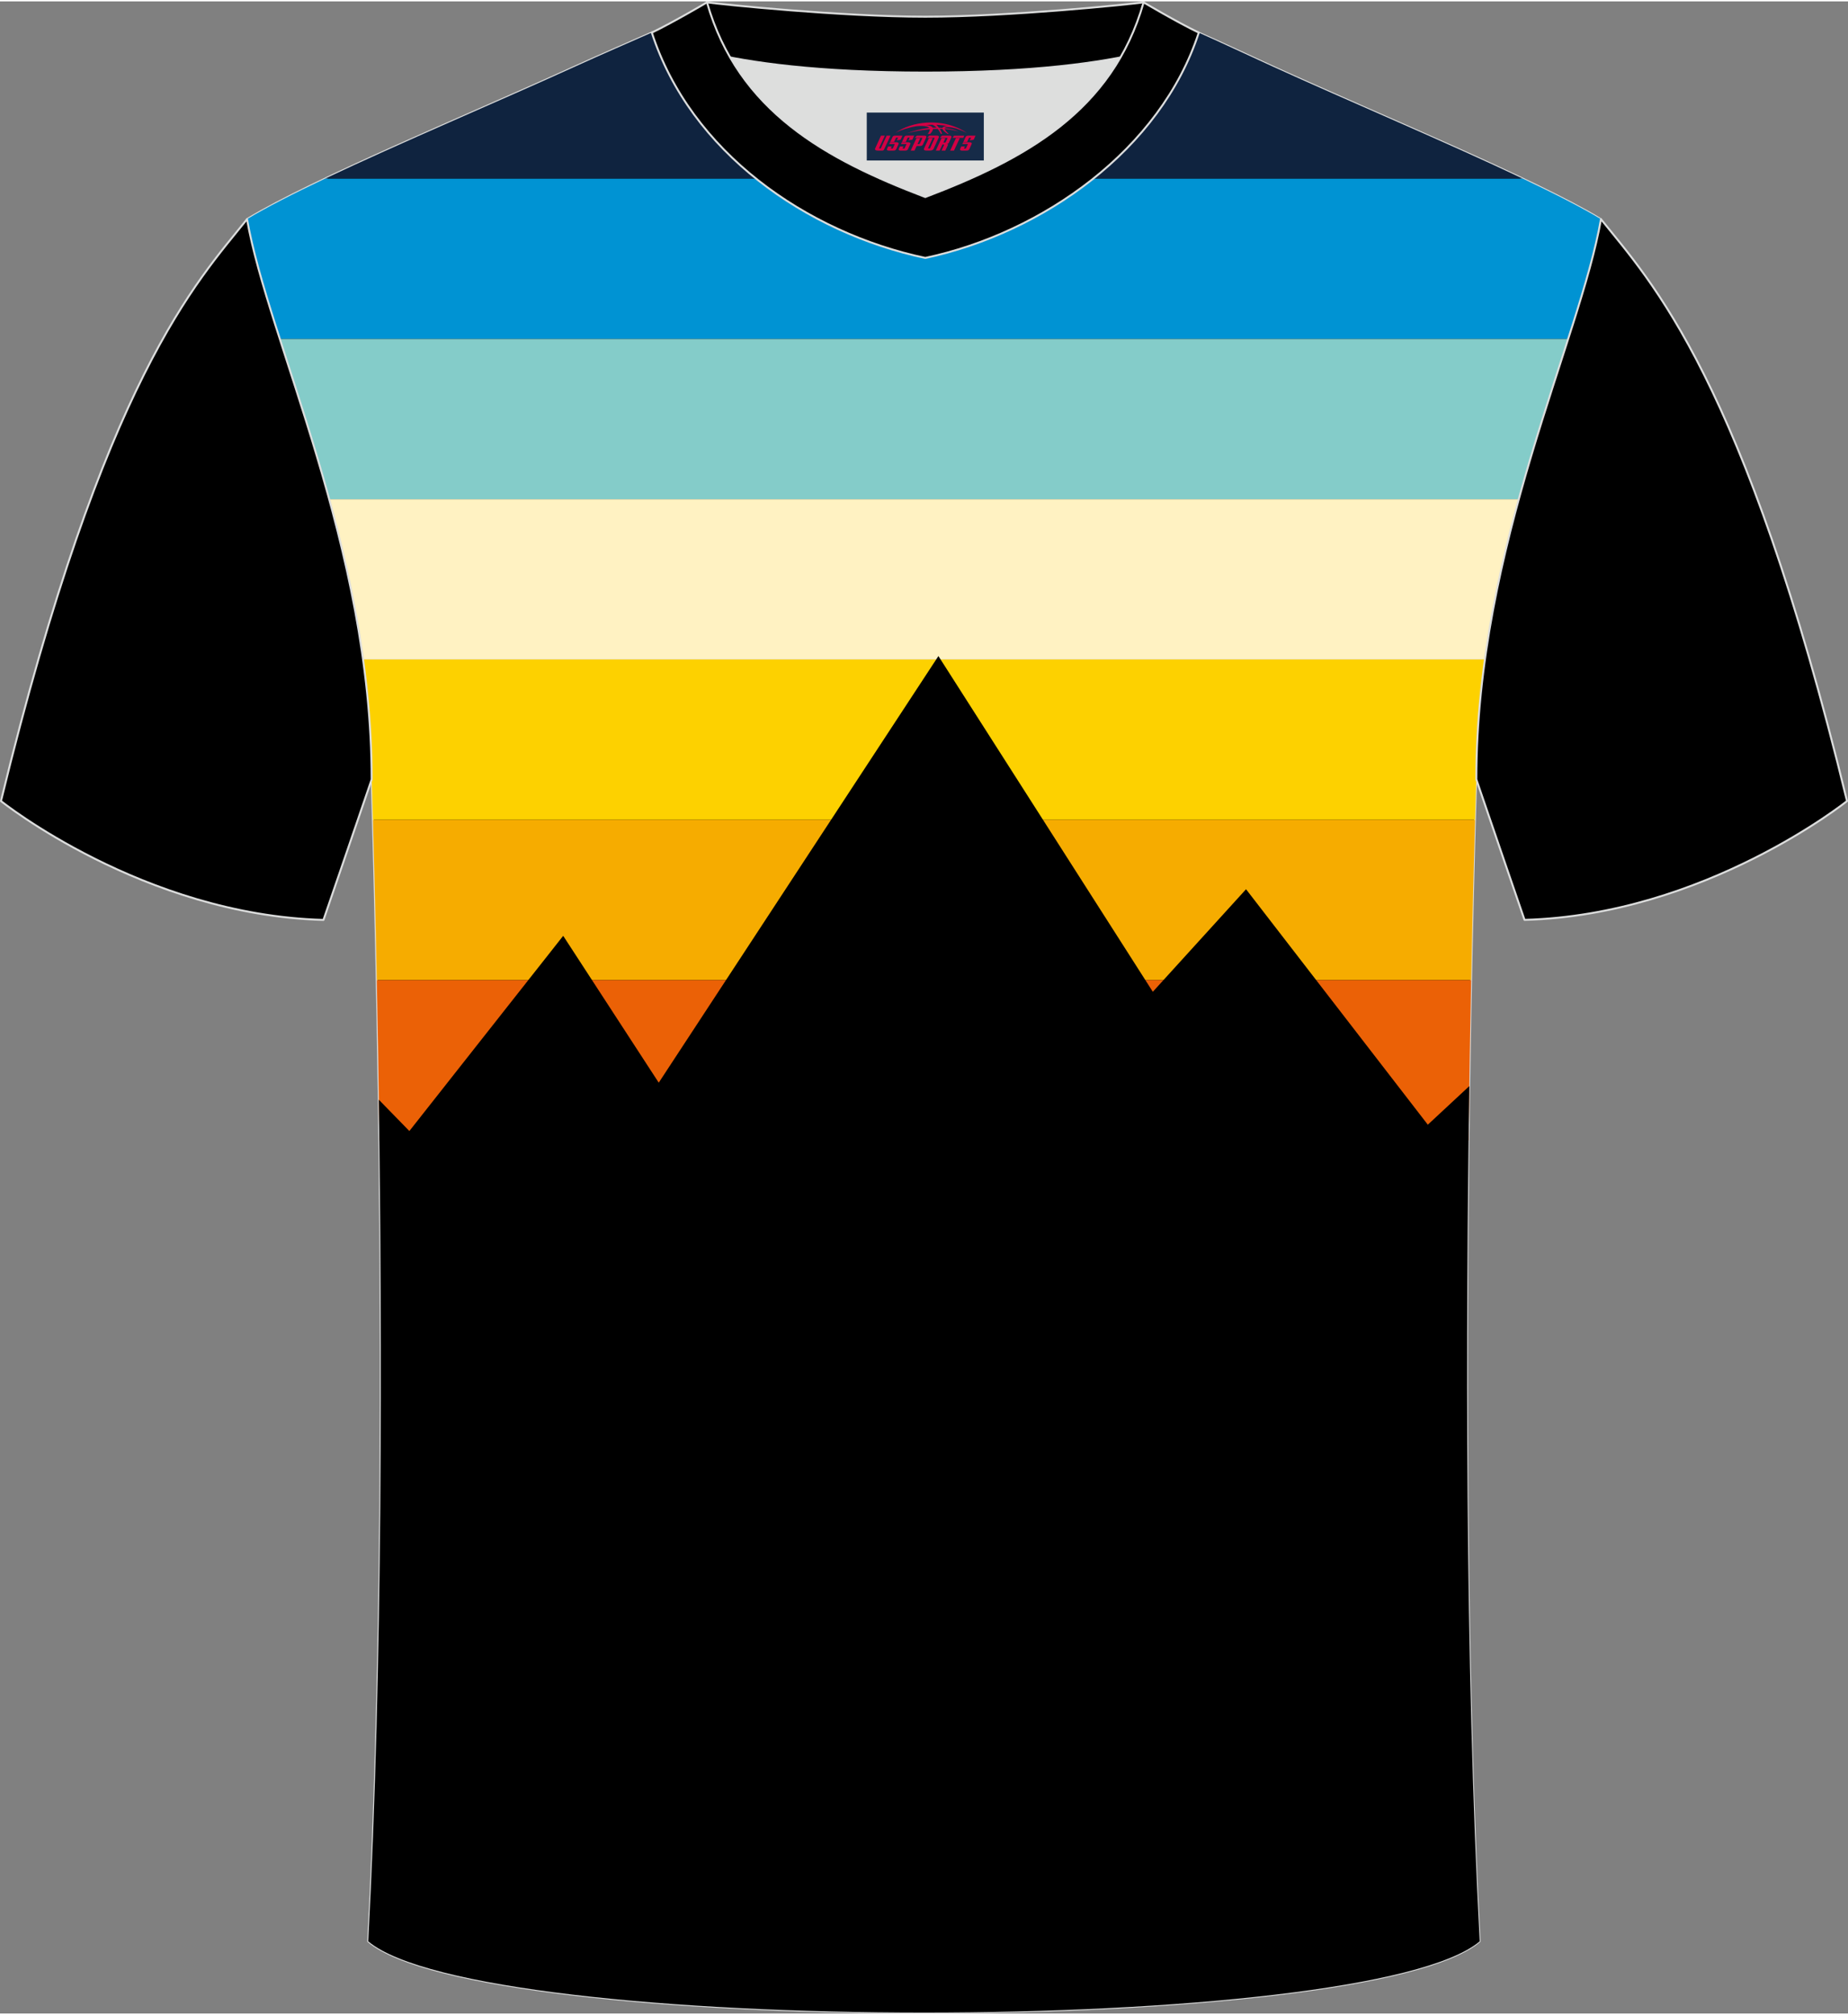
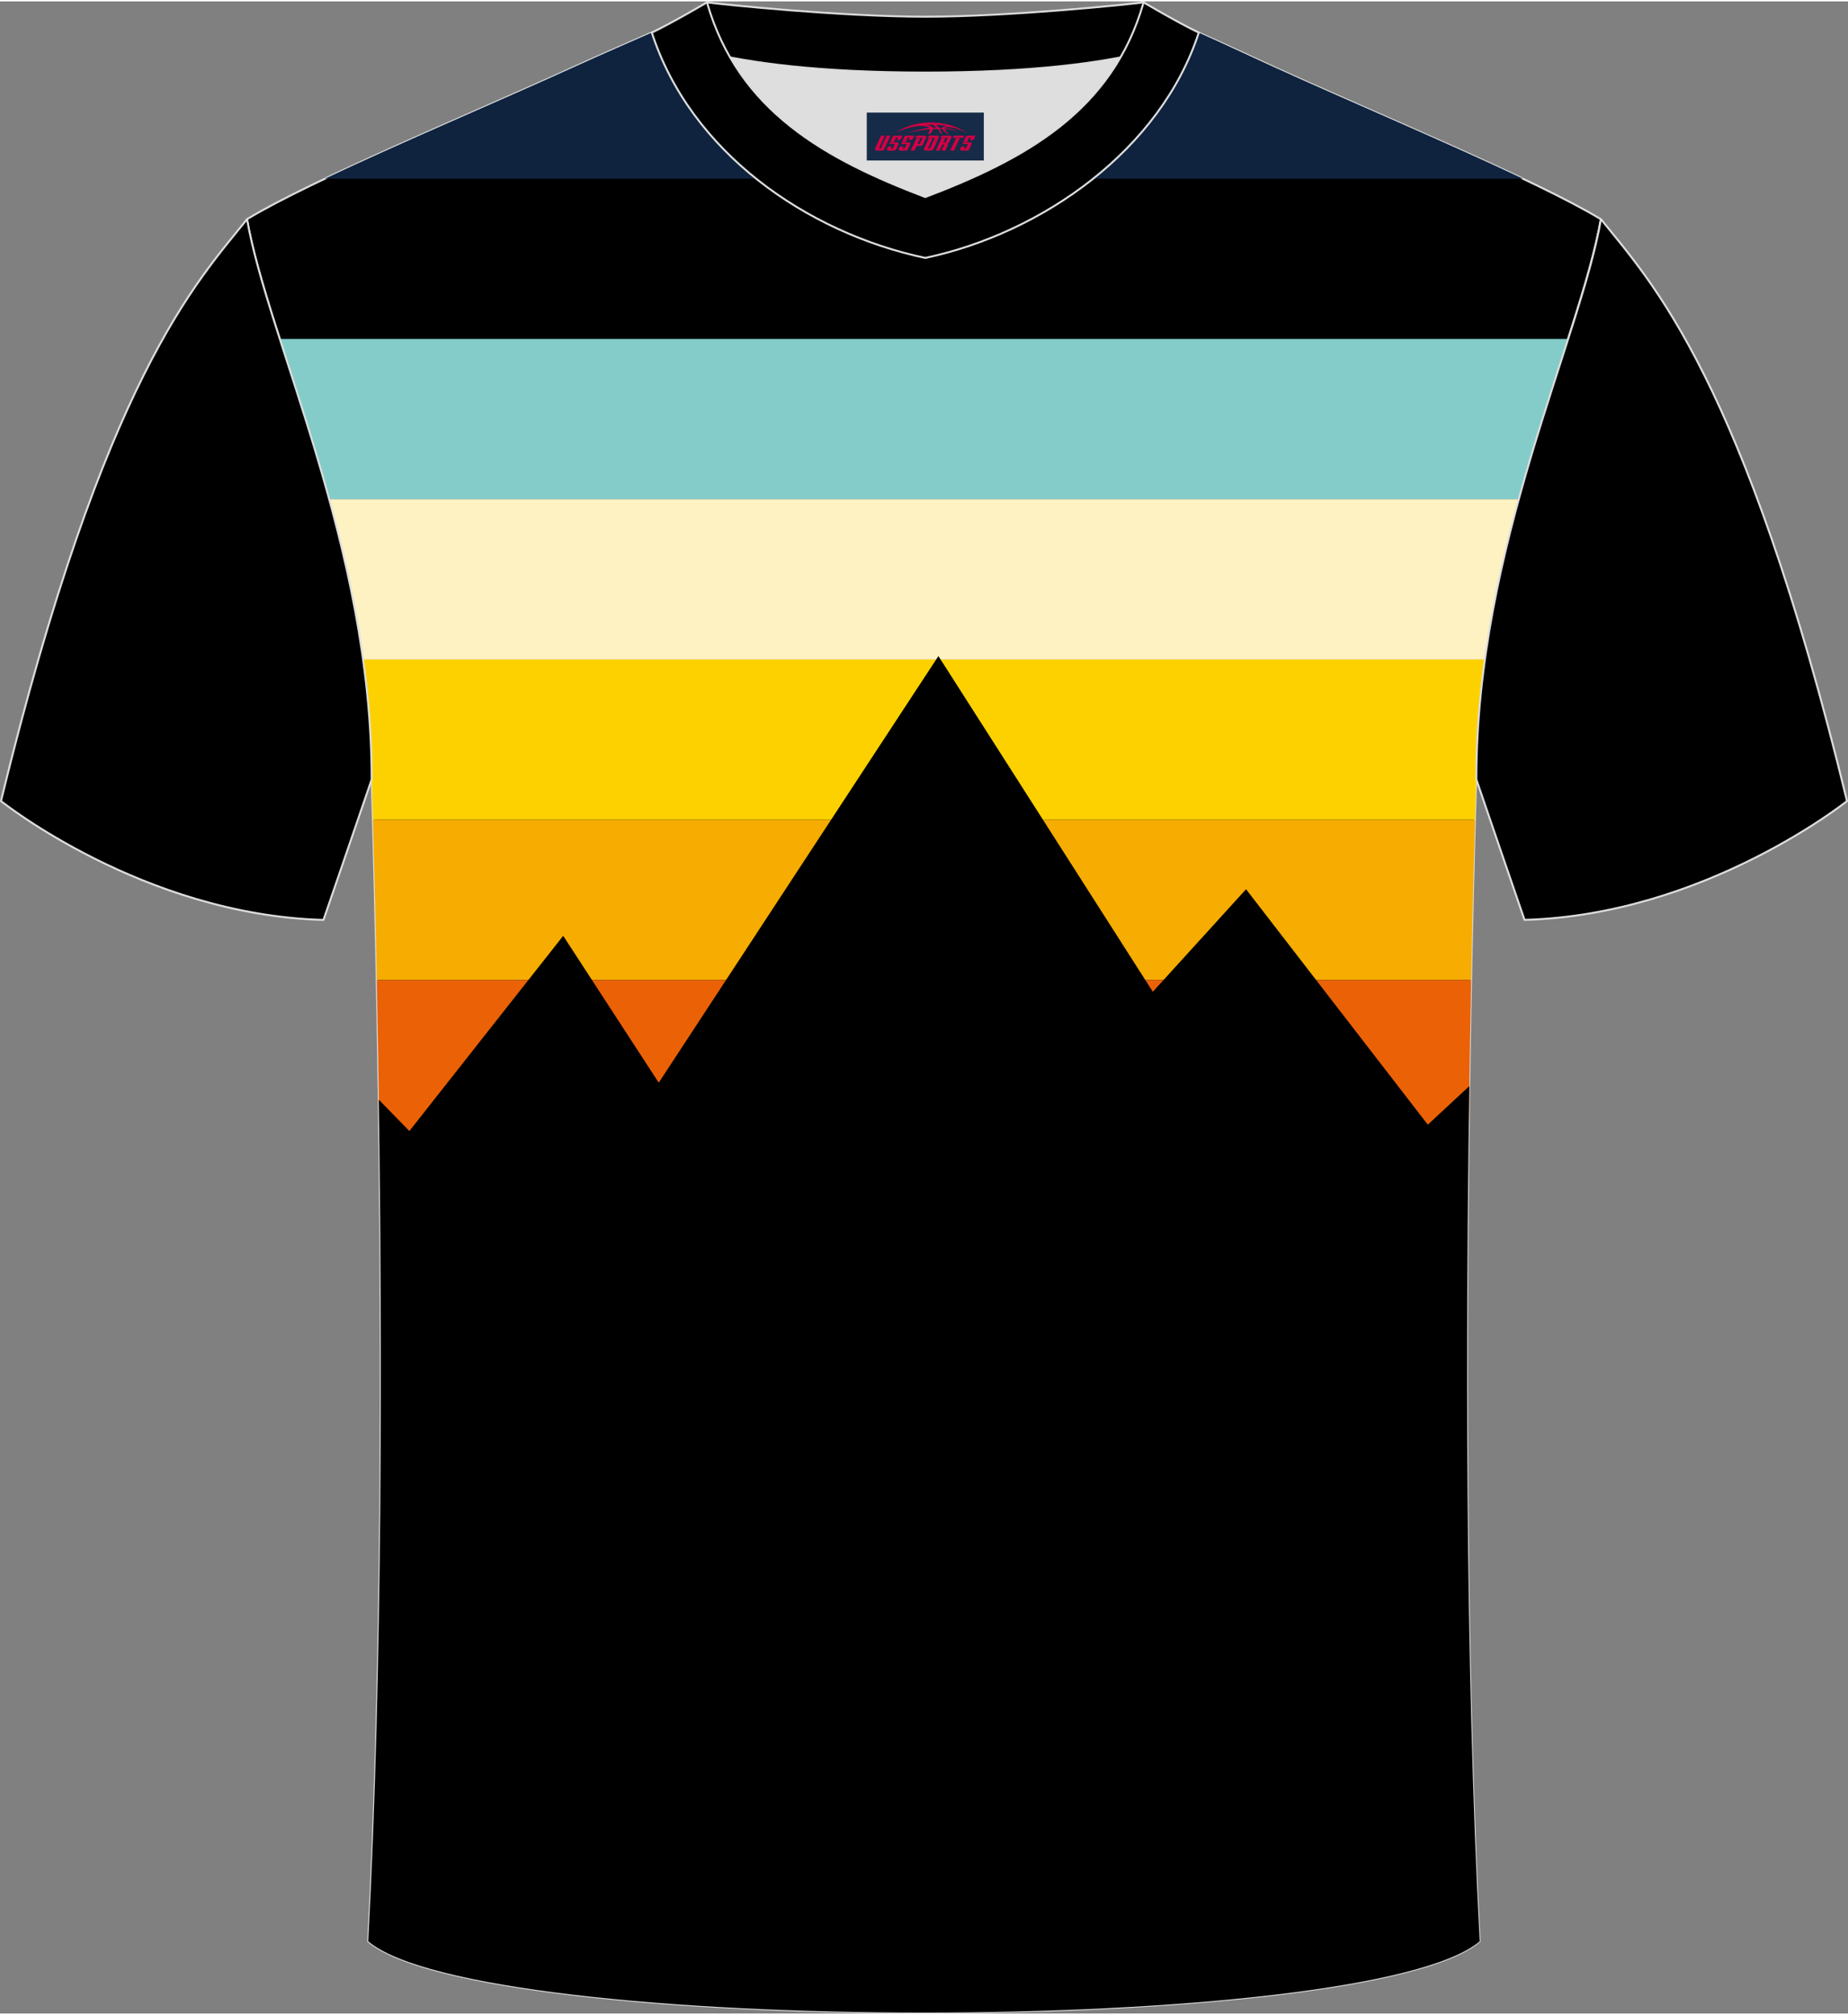
<svg xmlns="http://www.w3.org/2000/svg" version="1.1" x="0px" y="0px" width="378px" height="412px" viewBox="0 0 378.89 412.4" enable-background="new 0 0 378.89 412.4" xml:space="preserve">
  <rect x="0" y="0" width="378.89" height="412.4" fill="#808080" stroke="none" />
  <g id="画板的参考线">
</g>
  <g id="图层_1">
    <g>
      <path fill-rule="evenodd" clip-rule="evenodd" stroke="#DCDDDD" stroke-width="0.401" stroke-linecap="round" stroke-linejoin="round" stroke-miterlimit="22.926" d="    M75.5,397.6c5.37-101.2,0.7-238.13,0.7-238.13c0-47.71-21.29-90.1-25.56-114.83c13.66-8.25,45.38-21.3,67.28-31.29    c5.56-2.53,11.71-5.19,15.69-6.95c17.56-0.32,25.39,1.25,55.66,1.25l0.32,0c30.26,0,38.61-1.57,56.16-1.25    c3.99,1.76,9.62,4.42,15.18,6.95c21.92,10,53.63,23.05,67.28,31.29c-4.28,24.71-25.56,67.11-25.56,114.83    c0,0-4.67,136.93,0.7,238.13C280.26,417.07,98.62,417.07,75.5,397.6z" />
      <g>
        <g>
          <path fill-rule="evenodd" clip-rule="evenodd" fill="#0F233F" d="M312.25,36.34H66.62c15.45-7.34,35.83-15.93,51.31-22.99      c5.56-2.53,11.71-5.19,15.69-6.95c17.56-0.32,25.39,1.25,55.66,1.25l0.32,0c30.26,0,38.61-1.57,56.16-1.25      c3.99,1.76,9.62,4.42,15.18,6.95C276.44,20.42,296.81,29,312.25,36.34z" />
-           <path fill-rule="evenodd" clip-rule="evenodd" fill="#0093D3" d="M66.62,36.34h245.63c6.41,3.05,11.98,5.88,15.99,8.3      c-1.19,6.9-3.71,15.17-6.72,24.55H57.37c-3.01-9.38-5.53-17.66-6.72-24.56C54.65,42.22,60.21,39.39,66.62,36.34z" />
          <path fill-rule="evenodd" clip-rule="evenodd" fill="#84CCC9" d="M57.37,69.19h264.15c-3.16,9.84-6.85,20.89-10.13,32.85H67.49      C64.22,90.08,60.52,79.03,57.37,69.19z" />
          <path fill-rule="evenodd" clip-rule="evenodd" fill="#FFF2C2" d="M67.49,102.04h243.89c-2.83,10.34-5.35,21.36-6.94,32.85h-230      C72.85,123.4,70.33,112.38,67.49,102.04z" />
          <path fill-rule="evenodd" clip-rule="evenodd" fill="#FDD100" d="M74.44,134.89h230c-1.1,7.98-1.76,16.19-1.76,24.57      c0,0-0.1,2.95-0.25,8.28H76.46c-0.15-5.33-0.25-8.28-0.25-8.28C76.2,151.09,75.55,142.88,74.44,134.89z" />
          <path fill-rule="evenodd" clip-rule="evenodd" fill="#F6AC00" d="M76.46,167.75h225.97c-0.21,7.12-0.51,18.49-0.8,32.85H77.25      C76.97,186.24,76.66,174.86,76.46,167.75z" />
          <path fill-rule="evenodd" clip-rule="evenodd" fill="#EB6106" d="M77.25,200.6h224.38c-0.2,9.72-0.38,20.81-0.53,32.85H77.79      C77.64,221.4,77.45,210.32,77.25,200.6z" />
        </g>
        <path fill-rule="evenodd" clip-rule="evenodd" d="M77.67,225.11l6.26,6.42l31.54-40.01l19.59,30.1l57.34-87.44l43.96,68.81     l19.11-21.02l37.27,48.26l8.51-7.91c-0.73,48.89-0.92,117.84,2.13,175.29c-23.12,19.47-204.76,19.47-227.88,0     C78.49,341.24,78.37,273.81,77.67,225.11z" />
      </g>
-       <path fill-rule="evenodd" clip-rule="evenodd" fill="#DDDEDD" d="M149.69,11.49c8.47,14.65,23.44,22.32,40.01,28.6    c16.59-6.3,31.55-13.95,40.01-28.61c-8.67,1.66-21.5,3.1-40.01,3.1C171.19,14.59,158.36,13.16,149.69,11.49z" />
+       <path fill-rule="evenodd" clip-rule="evenodd" fill="#DDDEDD" d="M149.69,11.49c8.47,14.65,23.44,22.32,40.01,28.6    c16.59-6.3,31.55-13.95,40.01-28.61C171.19,14.59,158.36,13.16,149.69,11.49z" />
      <path fill-rule="evenodd" clip-rule="evenodd" fill="#5A595A" d="M189.71,3.14c-17.32,0-41.87-2.54-44.76-2.94    c0,0-5.54,4.47-11.31,6.2c0,0,11.81,8.19,56.07,8.19c44.26,0,56.07-8.19,56.07-8.19c-5.77-1.72-11.31-6.2-11.31-6.2    C231.56,0.6,207.02,3.14,189.71,3.14z" />
      <path fill-rule="evenodd" clip-rule="evenodd" stroke="#DCDDDD" stroke-width="0.401" stroke-linecap="round" stroke-linejoin="round" stroke-miterlimit="22.926" d="    M189.71,3.14c-17.32,0-41.87-2.54-44.76-2.94c0,0-5.54,4.47-11.31,6.2c0,0,11.81,8.19,56.07,8.19c44.26,0,56.07-8.19,56.07-8.19    c-5.77-1.72-11.31-6.2-11.31-6.2C231.56,0.6,207.02,3.14,189.71,3.14z" />
-       <path fill-rule="evenodd" clip-rule="evenodd" fill="#5A595A" d="M189.71,52.58c24.01-5.09,48.25-22.16,56.07-46.18    c-4.44-2.13-11.31-6.2-11.31-6.2c-6.41,22.38-24.35,32.14-44.76,39.9c-20.37-7.75-38.35-17.56-44.76-39.9c0,0-6.87,4.06-11.31,6.2    C141.55,30.8,165.3,47.41,189.71,52.58z" />
      <path fill-rule="evenodd" clip-rule="evenodd" stroke="#DCDDDD" stroke-width="0.401" stroke-linecap="round" stroke-linejoin="round" stroke-miterlimit="22.926" d="    M189.71,52.58c24.01-5.09,48.25-22.16,56.07-46.18c-4.44-2.13-11.31-6.2-11.31-6.2c-6.41,22.38-24.35,32.14-44.76,39.9    c-20.37-7.75-38.35-17.56-44.76-39.9c0,0-6.87,4.06-11.31,6.2C141.55,30.8,165.3,47.41,189.71,52.58z" />
      <path fill-rule="evenodd" clip-rule="evenodd" stroke="#DCDDDD" stroke-width="0.401" stroke-linecap="round" stroke-linejoin="round" stroke-miterlimit="22.926" d="    M50.65,44.64C40.43,57.42,21.34,77.01,0.2,163.9c0,0,29.14,23.34,66.12,24.36c0,0,7.16-20.79,9.88-28.79    C76.2,111.76,54.93,69.36,50.65,44.64z" />
      <path fill-rule="evenodd" clip-rule="evenodd" stroke="#DCDDDD" stroke-width="0.401" stroke-linecap="round" stroke-linejoin="round" stroke-miterlimit="22.926" d="    M328.24,44.64c10.22,12.78,29.31,32.36,50.45,119.26c0,0-29.14,23.34-66.12,24.35c0,0-7.16-20.79-9.88-28.79    C302.68,111.76,323.96,69.36,328.24,44.64z" />
    </g>
  </g>
  <g id="tag_logo">
    <rect y="22.79" fill="#162B48" width="24" height="9.818" x="177.71" />
    <g>
      <path fill="#D30044" d="M193.67,25.98l0.005-0.011c0.131-0.311,1.085-0.262,2.351,0.071c0.715,0.24,1.44,0.54,2.193,0.9    c-0.218-0.147-0.447-0.289-0.682-0.42l0.011,0.005l-0.011-0.005c-1.478-0.845-3.218-1.418-5.1-1.62    c-1.282-0.115-1.658-0.082-2.411-0.055c-2.449,0.142-4.68,0.905-6.458,2.095c1.26-0.638,2.722-1.075,4.195-1.336    c1.467-0.18,2.476-0.033,2.771,0.344c-1.691,0.175-3.469,0.633-4.555,1.075c1.156-0.338,2.967-0.665,4.647-0.813    c0.016,0.251-0.115,0.567-0.415,0.96h0.475c0.376-0.382,0.584-0.725,0.595-1.004c0.333-0.022,0.66-0.033,0.971-0.033    C192.5,26.42,192.71,26.77,192.91,27.16h0.262c-0.125-0.344-0.295-0.687-0.518-1.036c0.207,0,0.393,0.005,0.567,0.011    c0.104,0.267,0.496,0.66,1.058,1.025h0.245c-0.442-0.365-0.753-0.753-0.835-1.004c1.047,0.065,1.696,0.224,2.885,0.513    C195.49,26.24,194.75,26.07,193.67,25.98z M191.23,25.89c-0.164-0.295-0.655-0.485-1.402-0.551    c0.464-0.033,0.922-0.055,1.364-0.055c0.311,0.147,0.589,0.344,0.84,0.589C191.77,25.87,191.5,25.88,191.23,25.89z M193.21,25.94c-0.224-0.016-0.458-0.027-0.715-0.044c-0.147-0.202-0.311-0.398-0.502-0.6c0.082,0,0.164,0.005,0.24,0.011    c0.72,0.033,1.429,0.125,2.138,0.273C193.7,25.54,193.32,25.7,193.21,25.94z" />
      <path fill="#D30044" d="M180.63,27.52L179.46,30.07C179.28,30.44,179.55,30.58,180.03,30.58l0.873,0.005    c0.115,0,0.251-0.049,0.327-0.175l1.342-2.891H181.79L180.57,30.15H180.4c-0.147,0-0.185-0.033-0.147-0.125l1.156-2.504H180.63L180.63,27.52z M182.49,28.87h1.271c0.36,0,0.584,0.125,0.442,0.425L183.73,30.33C183.63,30.55,183.36,30.58,183.13,30.58H182.21c-0.267,0-0.442-0.136-0.349-0.333l0.235-0.513h0.742L182.66,30.11C182.64,30.16,182.68,30.17,182.74,30.17h0.18    c0.082,0,0.125-0.016,0.147-0.071l0.376-0.813c0.011-0.022,0.011-0.044-0.055-0.044H182.32L182.49,28.87L182.49,28.87z M183.31,28.8h-0.78l0.475-1.025c0.098-0.218,0.338-0.256,0.578-0.256H185.03L184.64,28.36L183.86,28.48l0.262-0.562H183.83c-0.082,0-0.12,0.016-0.147,0.071L183.31,28.8L183.31,28.8z M184.9,28.87L184.73,29.24h1.069c0.06,0,0.06,0.016,0.049,0.044    L185.47,30.1C185.45,30.15,185.41,30.17,185.33,30.17H185.15c-0.055,0-0.104-0.011-0.082-0.06l0.175-0.376H184.5L184.27,30.25C184.17,30.44,184.35,30.58,184.62,30.58h0.916c0.24,0,0.502-0.033,0.605-0.251l0.475-1.031c0.142-0.3-0.082-0.425-0.442-0.425H184.9L184.9,28.87z M185.71,28.8l0.371-0.818c0.022-0.055,0.06-0.071,0.147-0.071h0.295L186.26,28.47l0.791-0.115l0.387-0.845H185.99c-0.24,0-0.48,0.038-0.578,0.256L184.94,28.8L185.71,28.8L185.71,28.8z M188.11,29.26h0.278c0.087,0,0.153-0.022,0.202-0.115    l0.496-1.075c0.033-0.076-0.011-0.12-0.125-0.12H187.56l0.431-0.431h1.522c0.355,0,0.485,0.153,0.393,0.355l-0.676,1.445    c-0.06,0.125-0.175,0.333-0.644,0.327l-0.649-0.005L187.5,30.58H186.72l1.178-2.558h0.785L188.11,29.26L188.11,29.26z     M190.7,30.07c-0.022,0.049-0.06,0.076-0.142,0.076h-0.191c-0.082,0-0.109-0.027-0.082-0.076l0.944-2.051h-0.785l-0.987,2.138    c-0.125,0.273,0.115,0.415,0.453,0.415h0.72c0.327,0,0.649-0.071,0.769-0.322l1.085-2.384c0.093-0.202-0.06-0.355-0.415-0.355    h-1.533l-0.431,0.431h1.38c0.115,0,0.164,0.033,0.131,0.104L190.7,30.07L190.7,30.07z M193.42,28.94h0.278    c0.087,0,0.158-0.022,0.202-0.115l0.344-0.753c0.033-0.076-0.011-0.12-0.125-0.12h-1.402l0.425-0.431h1.527    c0.355,0,0.485,0.153,0.393,0.355l-0.529,1.124c-0.044,0.093-0.147,0.18-0.393,0.18c0.224,0.011,0.256,0.158,0.175,0.327    l-0.496,1.075h-0.785l0.54-1.167c0.022-0.055-0.005-0.087-0.104-0.087h-0.235L192.65,30.58h-0.785l1.178-2.558h0.785L193.42,28.94L193.42,28.94z M195.99,28.03L194.81,30.58h0.785l1.184-2.558H195.99L195.99,28.03z M197.5,27.96l0.202-0.431h-2.1l-0.295,0.431    H197.5L197.5,27.96z M197.48,28.87h1.271c0.36,0,0.584,0.125,0.442,0.425l-0.475,1.031c-0.104,0.218-0.371,0.251-0.605,0.251    h-0.916c-0.267,0-0.442-0.136-0.349-0.333l0.235-0.513h0.742L197.65,30.11c-0.022,0.049,0.022,0.06,0.082,0.06h0.18    c0.082,0,0.125-0.016,0.147-0.071l0.376-0.813c0.011-0.022,0.011-0.044-0.049-0.044h-1.069L197.48,28.87L197.48,28.87z     M198.29,28.8H197.51l0.475-1.025c0.098-0.218,0.338-0.256,0.578-0.256h1.451l-0.387,0.845l-0.791,0.115l0.262-0.562h-0.295    c-0.082,0-0.12,0.016-0.147,0.071L198.29,28.8z" />
    </g>
  </g>
</svg>